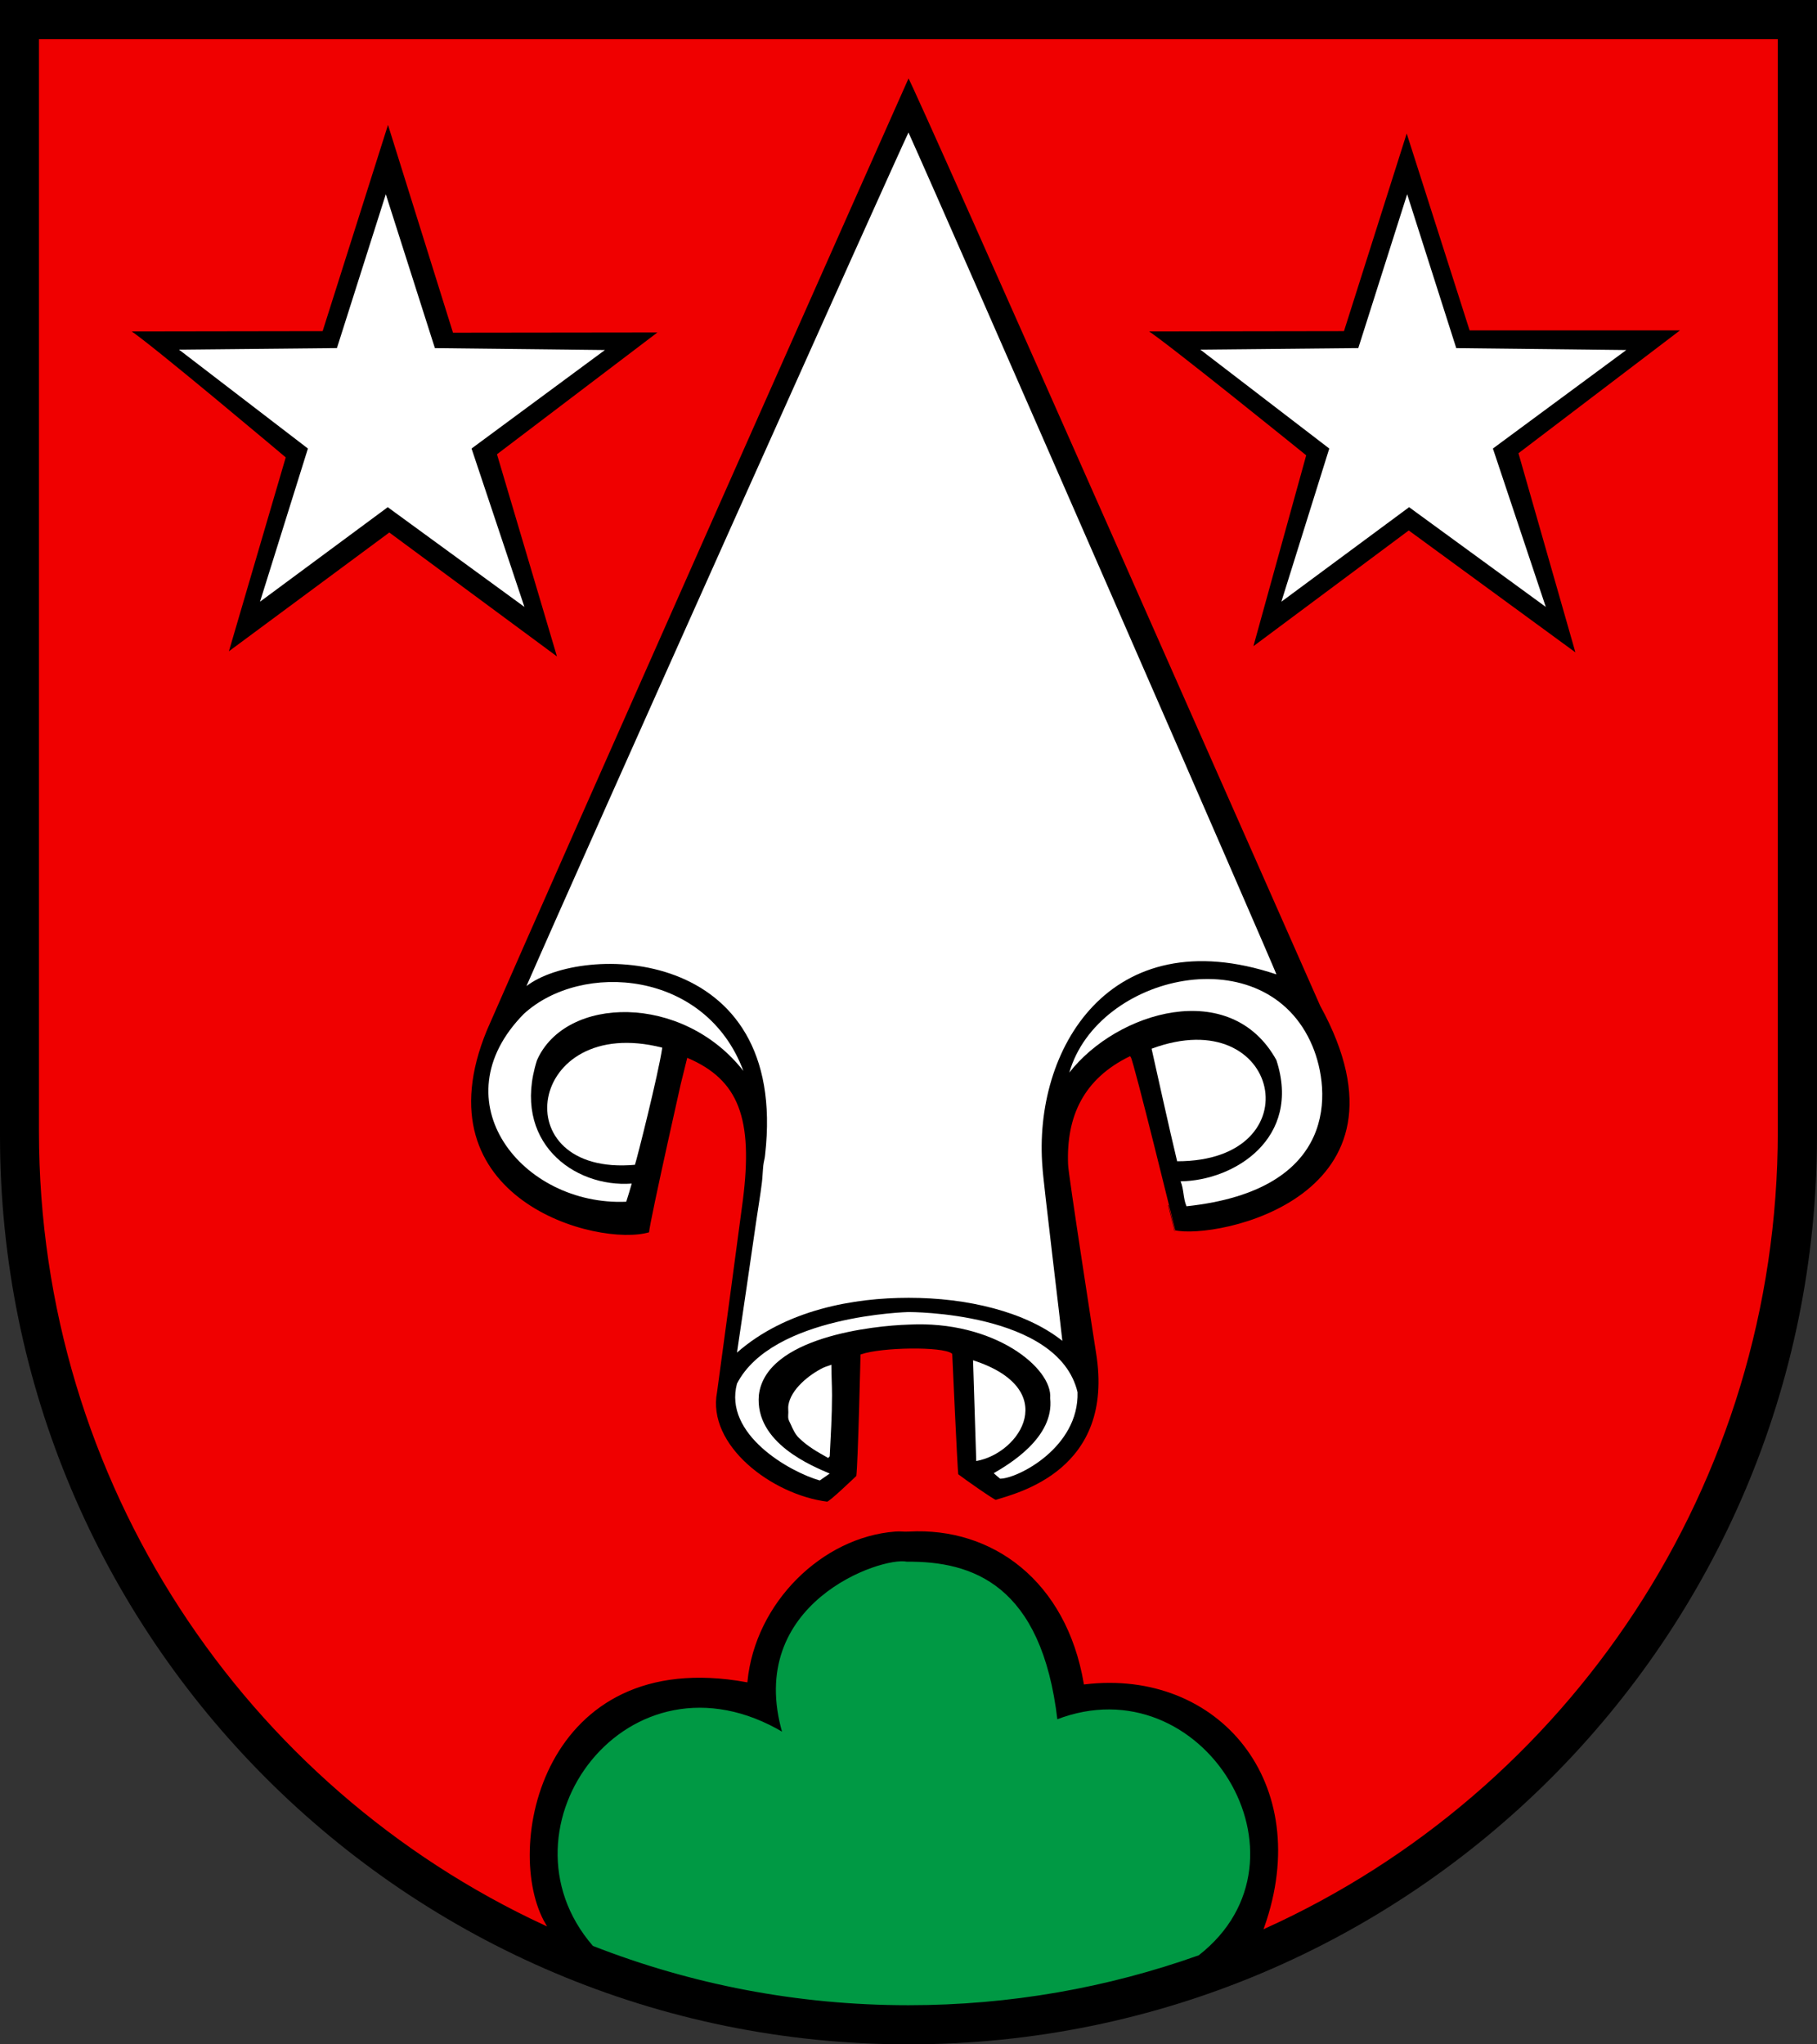
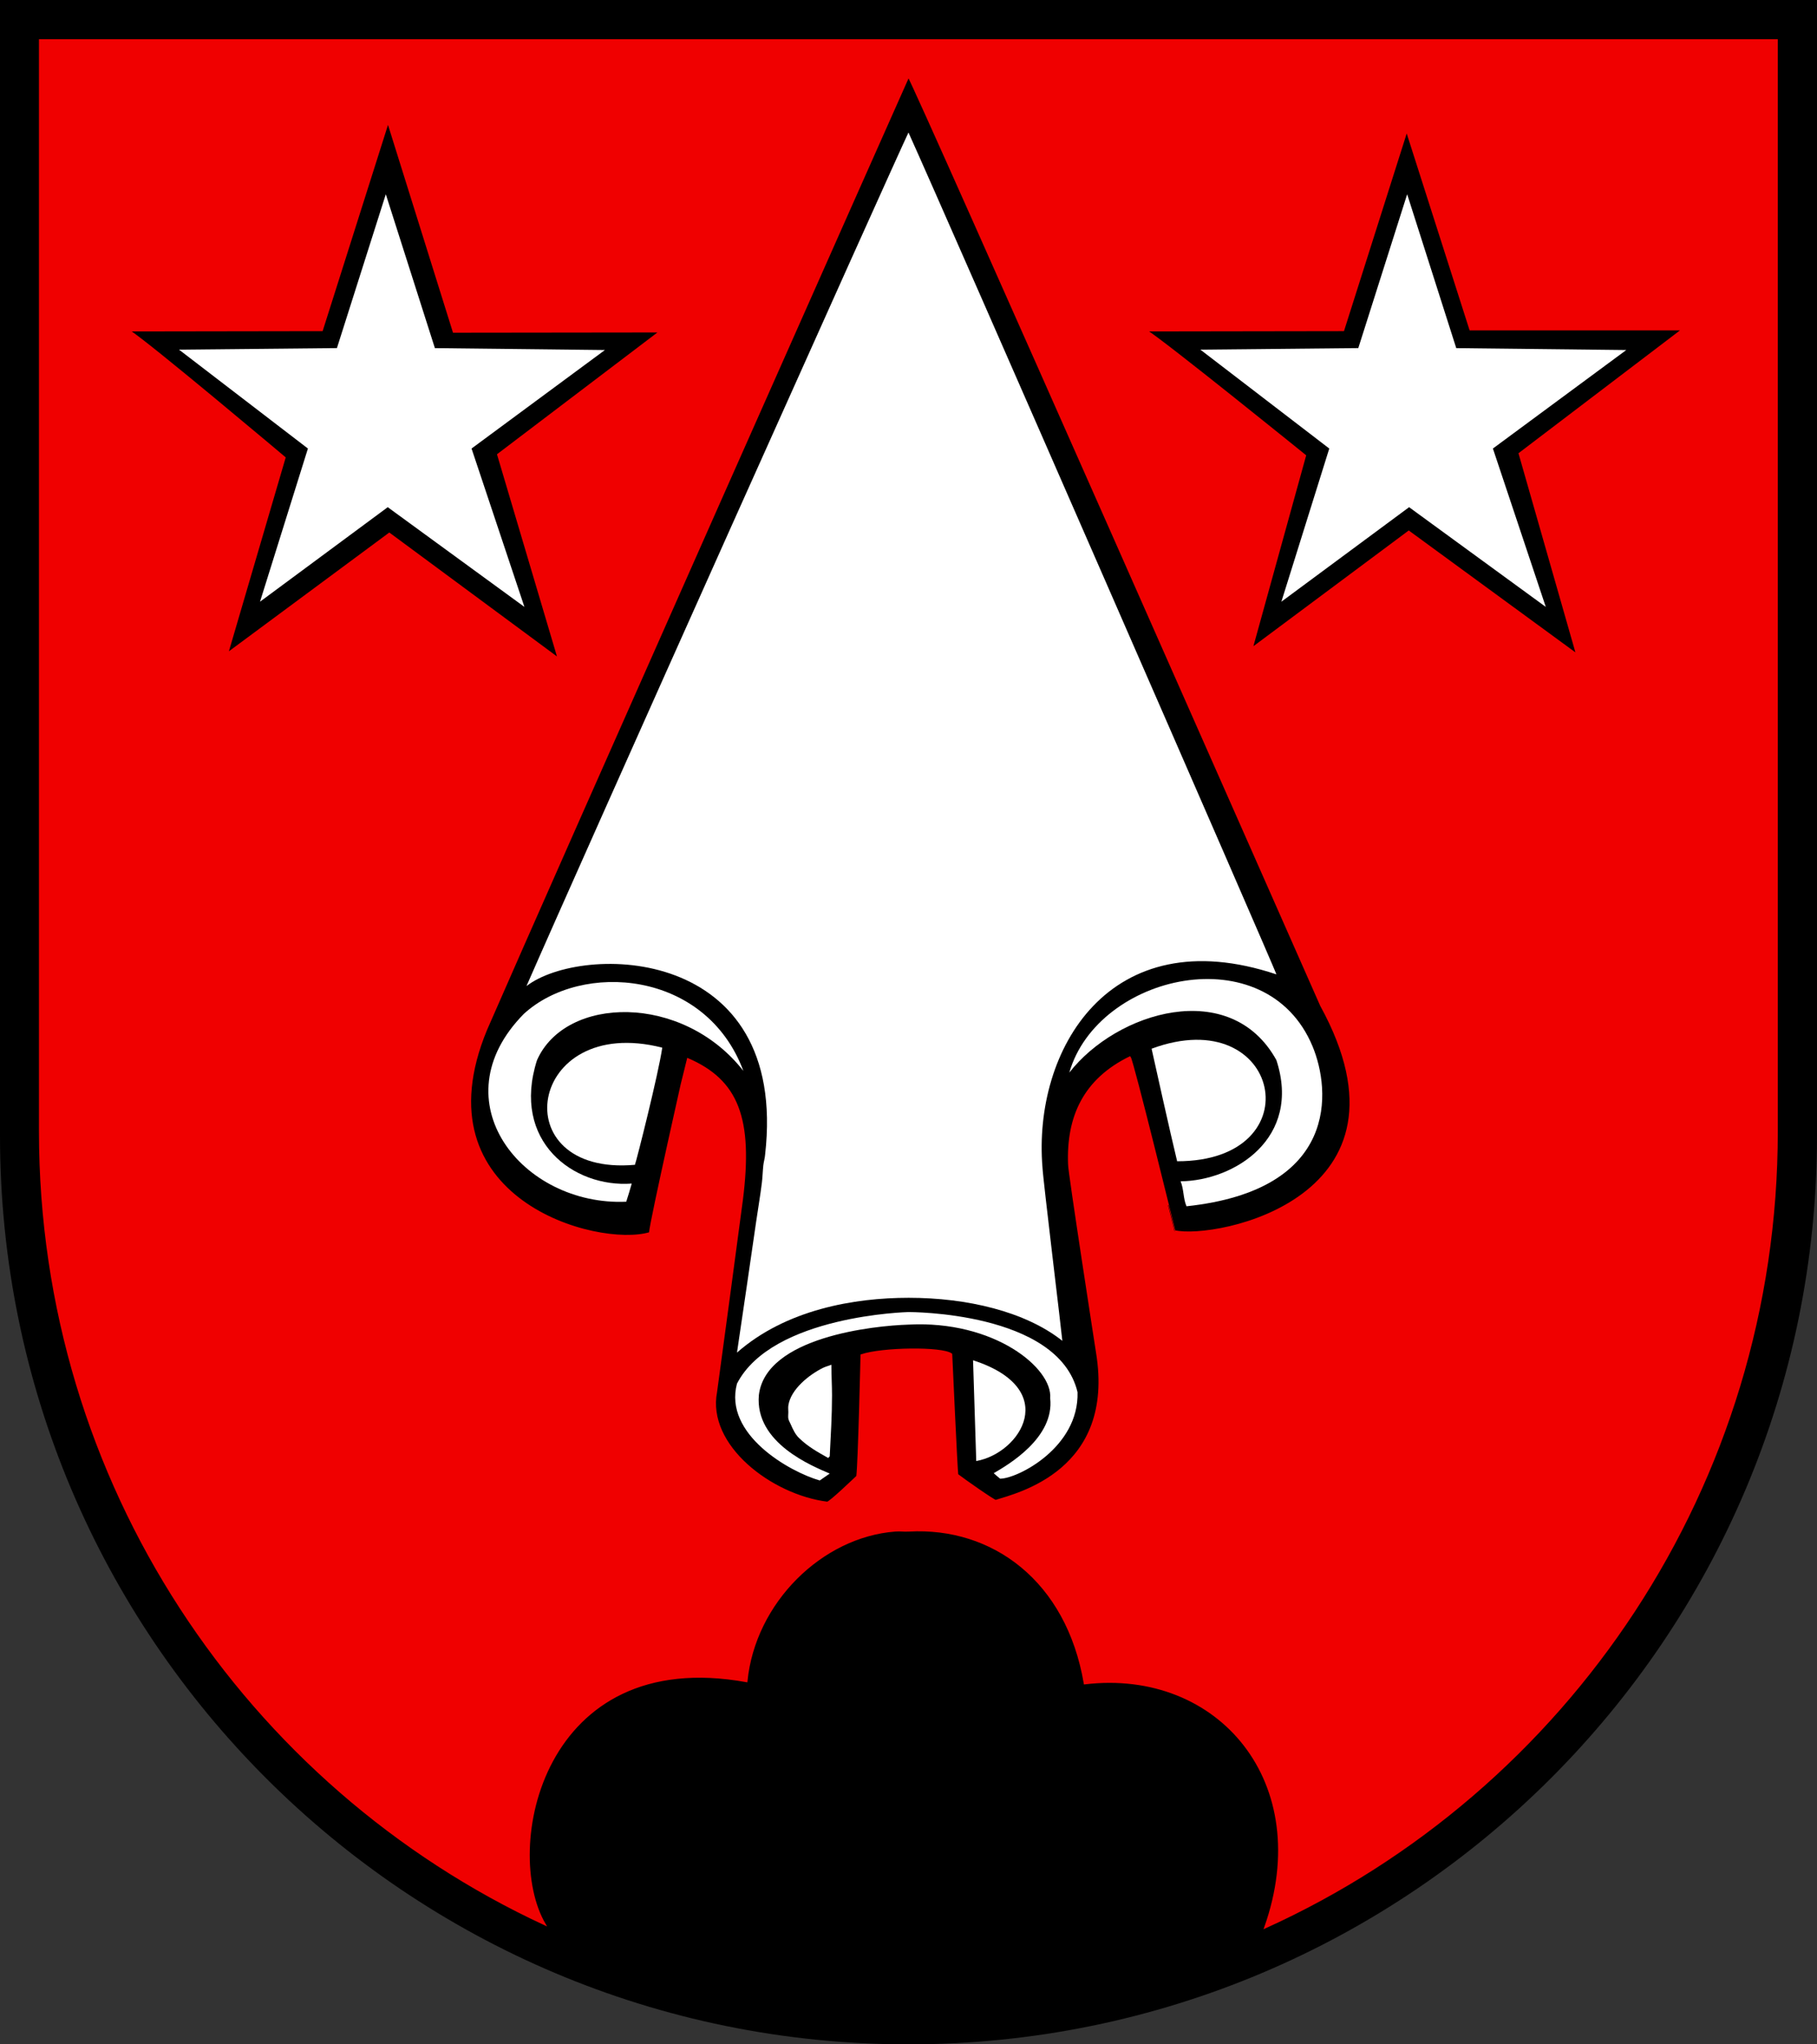
<svg xmlns="http://www.w3.org/2000/svg" width="283.465" height="318.897" viewBox="0 0 283.465 318.897" style="overflow:visible;enable-background:new 0 0 283.465 318.897" xml:space="preserve">
  <rect x="0" y="0" width="283.465" height="318.897" fill="#333333" stroke="none" />
  <g id="Original_WMF">
	</g>
  <g id="CMYK_Wappen">
    <path style="fill-rule:evenodd;clip-rule:evenodd;" d="M0,0h283.465v177.165c0,78.278-63.455,141.732-141.732,141.732    S0,255.443,0,177.165V0z" />
    <path style="fill-rule:evenodd;clip-rule:evenodd;fill:#F00000;stroke:#F00000;stroke-width:0.283;stroke-miterlimit:3.864;" d="    M133.728,230.3c0.271-2.107,0.658-18.911,0.658-18.911c3.22-1.098,12.595-1.223,14.029-0.14c0,0,0.818,18.086,0.94,18.792    c0.973,0.762,5.782,4.133,5.994,4.065c3.308-1.056,18.814-4.617,15.776-23.142c0,0-4.437-28.583-4.357-29.346    c-0.288-7.451,2.41-13.228,9.499-16.694c0.442,0.533,6.959,27.12,6.962,27.118c6.5,1.5,39.375-5.125,22.862-35.201    c-1.99-4.489-63.641-144.199-64.362-144.921c-0.063,0.072-56.027,126.065-65.873,148.675c-11,26.572,17.375,34.197,25.528,31.744    c0.085-1.711,5.844-27.169,5.847-27.171c7.875,3.375,10.14,9.296,8.521,22.031c-0.394,3.096-3.993,29.763-4.025,29.931    c-1.621,8.413,8.628,16.162,17.317,17.257C129.435,234.434,133.417,230.583,133.728,230.3z M87.142,102.756l-9.447-31.84    l25.287-19.196l-32.206,0.039L60.532,19.012L50.229,51.513L20.096,51.56c3.188,2.029,24.319,19.836,24.319,19.836l-8.959,30.562    L60.735,83.24L87.142,102.756z M246.022,102.117l-8.968-31.361L262.502,51.4h-33.128l-9.918-31.042l-9.888,31.154l-30.751,0.047    c3.188,2.029,24.799,19.516,24.799,19.516l-8.319,30.083l24.479-18.237L246.022,102.117z M197.364,300.674    c8.009-22.613-7.18-40.583-28.145-38.072c-2.74-16.107-14.364-24.562-27.421-23.833c-0.944,0.053-1.222-0.073-2.161-0.001    c-11.443,0.88-21.945,11.138-23.168,23.495c-32.006-5.814-38.343,26.217-31.472,37.923    C38.492,278.614,6.219,231.334,6.219,176.478V6.26h270.99v170.218C277.209,231.752,244.442,279.334,197.364,300.674z" />
-     <path style="fill-rule:evenodd;clip-rule:evenodd;fill:#009944;stroke:#009944;stroke-width:0.283;stroke-miterlimit:3.864;" d="    M164.835,268.38c22.699-8.847,41.232,21.558,22.108,36.5c-14.145,5.033-29.369,7.771-45.229,7.771    c-17.33,0-33.9-3.27-49.133-9.229c-15.823-18.297,5.499-47.451,29.648-33.011c-5.965-20.278,15.376-27.498,19.25-26.663    C151.605,243.665,162.384,247.218,164.835,268.38z" />
    <g>
      <path style="fill-rule:evenodd;clip-rule:evenodd;fill:#FFFFFF;" d="M129.443,229.861c-2.609-1.135-11.724-4.729-11.054-12.249     c1.091-9.071,17.966-10.821,23.329-10.986c13.387-0.71,22.512,6.79,22.12,11.478c0.671,6.172-6.516,10.36-8.809,11.697     c0.316,0.304,0.66,0.577,0.997,0.857c2.703,0.007,12.327-4.868,12.078-13.493c-3-12.625-26.379-12.498-26.376-12.5     c-0.003,0.002-21.249,0.5-26.754,11.166c-2.112,7.911,8.197,13.758,12.913,15.105L129.443,229.861z" />
      <path style="fill-rule:evenodd;clip-rule:evenodd;fill:#FFFFFF;" d="M152.301,227.908c6.93-1.243,13.305-11.242-0.498-15.723     L152.301,227.908z" />
      <path style="fill-rule:evenodd;clip-rule:evenodd;fill:#FFFFFF;" d="M129.204,227.43c0.074-0.09,0.153-0.18,0.239-0.259     c0.157-3.15,0.358-6.353,0.358-9.505c0-1.593-0.1-3.188-0.1-4.783c-0.421,0.174-0.939,0.301-1.335,0.499     c-2.13,1.065-5.017,3.326-5.381,5.878c-0.045,0.316,0,0.712,0,1.036c0,0.296-0.054,0.713,0,0.997     c0.055,0.287,0.262,0.625,0.379,0.897c0.301,0.696,0.698,1.55,1.255,2.092C126.056,225.68,127.493,226.461,129.204,227.43z" />
      <path style="fill-rule:evenodd;clip-rule:evenodd;fill:#FFFFFF;" d="M114.976,210.99c7.63-6.699,18.244-8.549,26.783-8.549     c9.102,0,18.183,2.13,23.974,6.715c-0.066-0.969-3.035-25.335-3.096-27.017c-1.531-18.348,10.468-38.848,36.487-30.148     c0.202,0.07-51.291-117.826-57.395-131.322c-2.272,4.738-51.306,114.146-59.596,133.15c8.598-6.652,40.972-6.527,37.226,26.323     c-0.033,0.515-0.223,1.118-0.278,1.654c-0.094,0.886-0.113,1.788-0.22,2.67c-0.245,2.033-0.606,4.069-0.896,6.098     C116.991,197.376,115.978,204.183,114.976,210.99z" />
      <path style="fill-rule:evenodd;clip-rule:evenodd;fill:#FFFFFF;" d="M185.104,188.166c23.847-2.542,22.5-18.125,19.667-24.941     c-7.198-17.318-33.542-11.308-37.95,4.09c7.408-9.523,25.158-14.898,32.303-1.953c3.98,12.18-6.52,18.805-14.945,18.911     C184.698,185.483,184.574,186.963,185.104,188.166z" />
      <path style="fill-rule:evenodd;clip-rule:evenodd;fill:#FFFFFF;" d="M97.698,187.456c0.299-0.938,0.595-1.88,0.856-2.83     c-9.073,0.665-18.823-6.585-14.78-19.243c4.457-10.092,22.707-10.467,32.197,1.667c-5.865-15.759-25.24-17.134-34.236-8.907     C68.306,171.74,81.481,188.166,97.698,187.456z" />
      <path style="fill-rule:evenodd;clip-rule:evenodd;fill:#FFFFFF;" d="M99.053,181.697c0.285-0.778,3.676-14.221,4.265-18.273     C82.231,158.042,78.356,183.541,99.053,181.697z" />
      <path style="fill-rule:evenodd;clip-rule:evenodd;fill:#FFFFFF;" d="M183.641,181.144c21.464,0.022,16.188-25.033-3.985-17.556     C180.02,165.224,182.616,176.946,183.641,181.144z" />
      <path style="fill-rule:evenodd;clip-rule:evenodd;fill:#FFFFFF;" d="M81.813,94.671l-8.248-24.705L94.37,54.602l-26.524-0.299     l-7.657-24.005l-7.625,23.999L27.93,54.542l20.107,15.424l-7.473,23.893L60.49,79.116L81.813,94.671z" />
      <path style="fill-rule:evenodd;clip-rule:evenodd;fill:#FFFFFF;" d="M241.152,94.671l-8.249-24.705l20.806-15.364l-26.524-0.299     l-7.657-24.005l-7.624,23.999l-24.635,0.245l20.107,15.424l-7.473,23.893l19.926-14.743L241.152,94.671z" />
    </g>
  </g>
  <g id="Stanzkontur_innen" style="display:none;">
    <path style="display:inline;fill-rule:evenodd;clip-rule:evenodd;fill:none;stroke:#F00000;stroke-width:0.142;stroke-miterlimit:3.864;" d="    M6.219,6.26v170.218c0,75.208,60.662,136.174,135.495,136.174s135.495-60.966,135.495-136.174V6.26H6.219z" />
    <path style="display:inline;fill-rule:evenodd;clip-rule:evenodd;fill:none;stroke:#F00000;stroke-width:0.283;stroke-miterlimit:3.864;" d="    M2.835,385.512H280.63v277.796H2.835V385.512z" />
    <path style="display:inline;fill-rule:evenodd;clip-rule:evenodd;fill:none;stroke:#F00000;stroke-width:0.142;stroke-miterlimit:3.864;" d="    M6.219,6.26v170.218c0,75.208,60.662,136.174,135.495,136.174s135.495-60.966,135.495-136.174V6.26H6.219z" />
    <path style="display:inline;fill-rule:evenodd;clip-rule:evenodd;fill:none;stroke:#F00000;stroke-width:0.283;stroke-miterlimit:3.864;" d="    M2.835,385.512H280.63v277.796H2.835V385.512z" />
  </g>
</svg>